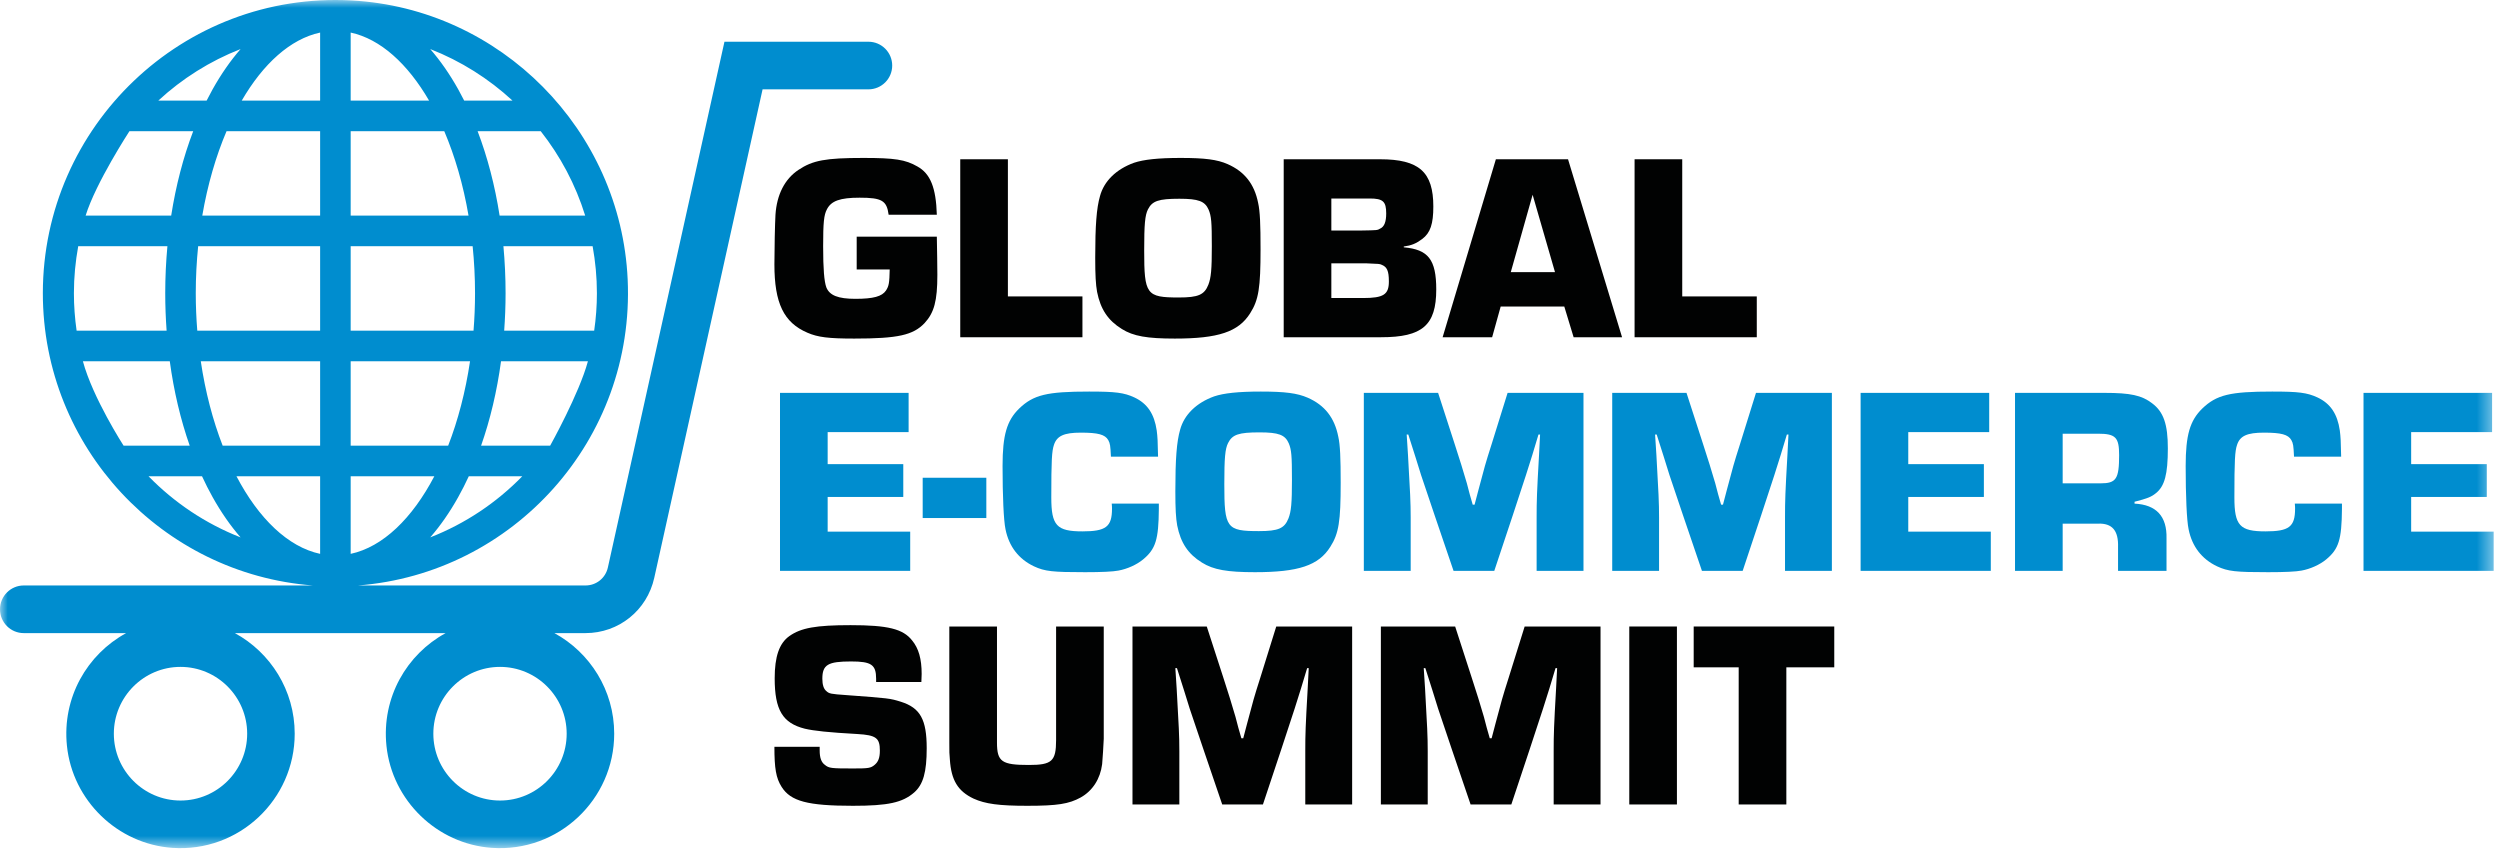
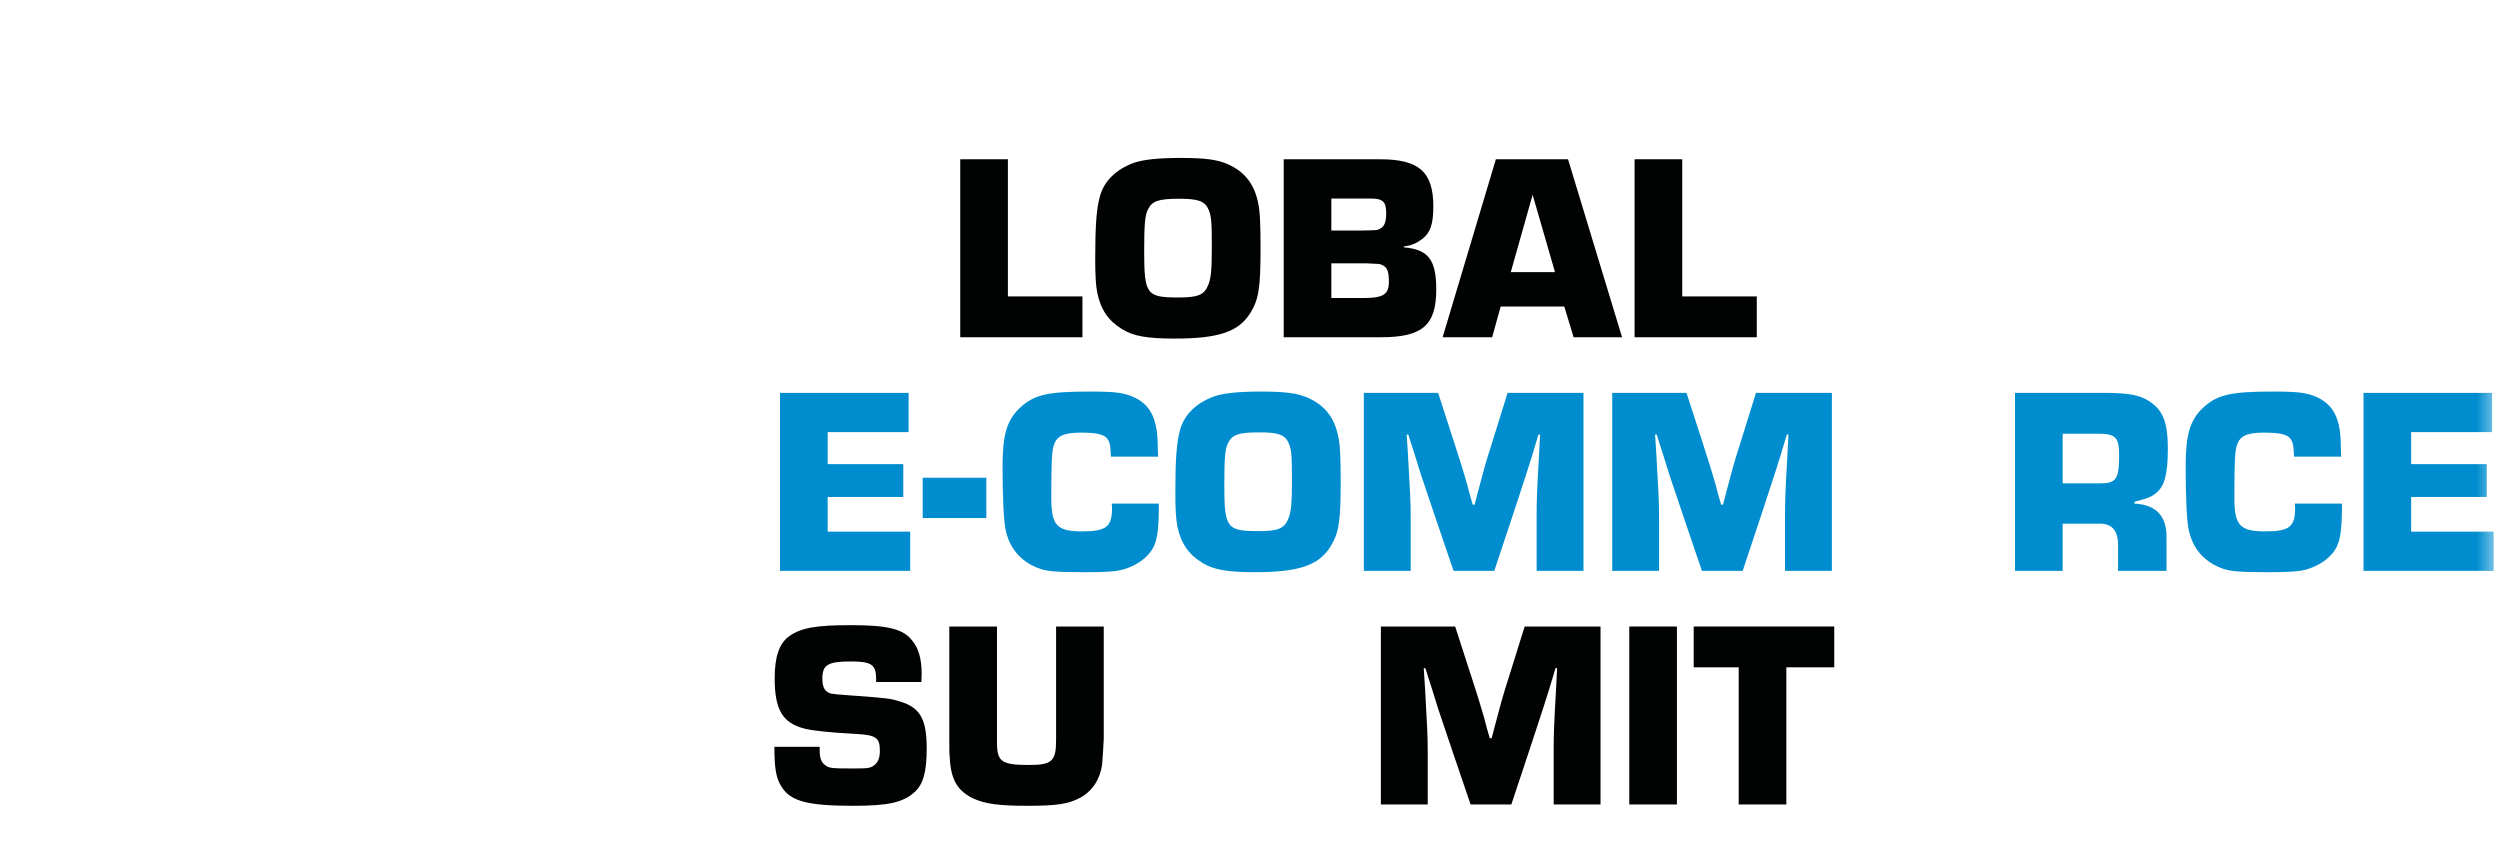
<svg xmlns="http://www.w3.org/2000/svg" xmlns:xlink="http://www.w3.org/1999/xlink" width="160px" height="55px" viewBox="0 0 160 55">
  <title>global-ecommerce-summit</title>
  <desc>Created with Sketch.</desc>
  <defs>
    <polygon id="path-1" points="0 54.281 159.597 54.281 159.597 0 0 0" />
  </defs>
  <g id="global-ecommerce-summit" stroke="none" stroke-width="1" fill="none" fill-rule="evenodd">
    <g id="Group-35">
-       <path d="M59.957,15.146 C59.973,16.12 59.991,16.99 59.991,17.588 C59.991,19.261 59.786,20.013 59.172,20.679 C58.44,21.448 57.469,21.669 54.674,21.669 C53.038,21.669 52.34,21.584 51.676,21.294 C50.158,20.645 49.562,19.398 49.562,16.921 C49.562,15.982 49.596,14.309 49.63,13.745 C49.715,12.448 50.227,11.457 51.096,10.876 C52.017,10.261 52.834,10.108 55.254,10.108 C57.247,10.108 57.946,10.211 58.713,10.654 C59.548,11.115 59.906,12.021 59.957,13.745 L56.873,13.745 C56.752,12.84 56.446,12.652 55.015,12.652 C53.755,12.652 53.192,12.858 52.919,13.404 C52.732,13.762 52.681,14.224 52.681,15.76 C52.681,17.229 52.749,18.014 52.885,18.39 C53.089,18.903 53.634,19.125 54.743,19.125 C55.901,19.125 56.446,18.971 56.702,18.595 C56.889,18.305 56.923,18.117 56.941,17.247 L54.828,17.247 L54.828,15.146 L59.957,15.146 Z" id="Fill-1" fill="#010202" />
      <polygon id="Fill-3" fill="#010202" points="64.505 18.971 69.276 18.971 69.276 21.584 61.456 21.584 61.456 10.193 64.505 10.193" />
      <path d="M73.467,13.404 C73.28,13.779 73.228,14.343 73.228,16.034 C73.228,18.852 73.365,19.039 75.444,19.039 C76.688,19.039 77.08,18.869 77.336,18.22 C77.506,17.776 77.557,17.263 77.557,15.76 C77.557,14.19 77.523,13.831 77.352,13.421 C77.114,12.875 76.704,12.72 75.478,12.72 C74.149,12.72 73.741,12.858 73.467,13.404 M78.562,10.501 C79.653,10.979 80.283,11.782 80.522,12.994 C80.641,13.523 80.675,14.36 80.675,15.948 C80.675,18.408 80.556,19.193 80.011,20.047 C79.261,21.242 77.966,21.669 75.188,21.669 C73.417,21.669 72.53,21.516 71.797,21.055 C70.911,20.508 70.434,19.791 70.213,18.681 C70.128,18.203 70.094,17.622 70.094,16.494 C70.094,14.429 70.178,13.318 70.4,12.549 C70.656,11.593 71.44,10.825 72.581,10.416 C73.194,10.211 74.115,10.108 75.563,10.108 C77.114,10.108 77.898,10.211 78.562,10.501" id="Fill-5" fill="#010202" />
      <path d="M87.234,19.074 C88.546,19.074 88.888,18.852 88.888,18.015 C88.888,17.331 88.768,17.076 88.41,16.939 C88.291,16.888 88.291,16.888 87.439,16.853 L85.206,16.853 L85.206,19.074 L87.234,19.074 Z M87.132,14.753 C88.154,14.736 88.154,14.736 88.325,14.633 C88.598,14.514 88.717,14.189 88.717,13.66 C88.717,12.892 88.512,12.704 87.66,12.704 L85.206,12.704 L85.206,14.753 L87.132,14.753 Z M82.157,10.193 L88.325,10.193 C90.829,10.193 91.733,11.013 91.733,13.216 C91.733,14.326 91.545,14.907 91.017,15.299 C90.625,15.59 90.335,15.709 89.841,15.777 L89.841,15.829 C91.409,15.965 91.92,16.614 91.92,18.527 C91.92,20.815 91.034,21.583 88.393,21.583 L82.157,21.583 L82.157,10.193 Z" id="Fill-7" fill="#010202" />
      <path d="M98.088,12.465 L96.69,17.417 L99.52,17.417 L98.088,12.465 Z M96.043,19.62 L95.497,21.583 L92.328,21.583 L95.736,10.193 L100.354,10.193 L103.812,21.583 L100.712,21.583 L100.115,19.62 L96.043,19.62 Z" id="Fill-9" fill="#010202" />
      <polygon id="Fill-11" fill="#010202" points="107.663 18.971 112.434 18.971 112.434 21.584 104.613 21.584 104.613 10.193 107.663 10.193" />
      <path d="M56.072,43.647 L56.072,43.443 C56.072,42.537 55.765,42.333 54.47,42.333 C52.988,42.333 52.63,42.537 52.63,43.443 C52.63,43.819 52.715,44.092 52.885,44.228 C53.072,44.4 53.175,44.416 54.146,44.485 C56.907,44.69 56.941,44.69 57.656,44.912 C58.9,45.304 59.309,46.056 59.309,47.883 C59.309,49.42 59.087,50.206 58.508,50.718 C57.759,51.367 56.838,51.571 54.589,51.571 C51.692,51.571 50.602,51.281 50.023,50.359 C49.665,49.796 49.562,49.182 49.562,47.797 L52.459,47.797 L52.459,48.02 C52.459,48.498 52.561,48.788 52.8,48.958 C53.056,49.164 53.192,49.182 54.589,49.182 C55.577,49.182 55.731,49.164 55.987,48.942 C56.208,48.754 56.311,48.498 56.311,48.037 C56.311,47.234 56.072,47.047 54.878,46.978 C53.022,46.875 52.084,46.773 51.505,46.636 C50.091,46.278 49.58,45.441 49.58,43.409 C49.58,42.025 49.87,41.172 50.517,40.711 C51.266,40.181 52.221,40.01 54.436,40.01 C56.822,40.01 57.792,40.249 58.372,40.984 C58.798,41.496 58.986,42.179 58.986,43.135 L58.968,43.647 L56.072,43.647 Z" id="Fill-13" fill="#010202" />
      <path d="M70.64,40.096 L70.64,47.285 C70.64,47.456 70.555,48.754 70.537,48.907 C70.418,49.847 69.924,50.615 69.158,51.042 C68.407,51.452 67.675,51.571 65.75,51.571 C63.943,51.571 63.057,51.452 62.308,51.111 C61.302,50.633 60.876,49.932 60.791,48.601 C60.756,48.259 60.756,48.14 60.756,47.525 L60.756,40.096 L63.807,40.096 L63.807,47.525 C63.807,48.754 64.114,48.958 65.852,48.958 C67.317,48.958 67.59,48.72 67.59,47.371 L67.59,40.096 L70.64,40.096 Z" id="Fill-15" fill="#010202" />
-       <path d="M86.537,51.486 L83.538,51.486 L83.538,48.071 C83.538,46.961 83.555,46.483 83.691,44.092 L83.759,42.76 L83.657,42.76 L83.265,44.057 L82.856,45.356 L82.004,47.951 L80.828,51.486 L78.222,51.486 L77.012,47.934 L76.142,45.356 C75.938,44.69 75.665,43.819 75.325,42.76 L75.222,42.76 L75.308,44.092 C75.444,46.483 75.478,47.114 75.478,48.071 L75.478,51.486 L72.479,51.486 L72.479,40.096 L77.233,40.096 L78.29,43.358 C78.647,44.451 78.8,44.963 79.073,45.885 C79.192,46.346 79.311,46.807 79.448,47.251 L79.567,47.251 L79.823,46.277 C80.198,44.86 80.249,44.656 80.659,43.374 L81.68,40.096 L86.537,40.096 L86.537,51.486 Z" id="Fill-17" fill="#010202" />
      <path d="M102.434,51.486 L99.435,51.486 L99.435,48.071 C99.435,46.961 99.452,46.483 99.588,44.092 L99.656,42.76 L99.554,42.76 L99.163,44.057 L98.753,45.356 L97.901,47.951 L96.725,51.486 L94.118,51.486 L92.909,47.934 L92.04,45.356 C91.835,44.69 91.563,43.819 91.222,42.76 L91.119,42.76 L91.205,44.092 C91.34,46.483 91.374,47.114 91.374,48.071 L91.374,51.486 L88.376,51.486 L88.376,40.096 L93.13,40.096 L94.186,43.358 C94.545,44.451 94.697,44.963 94.971,45.885 C95.09,46.346 95.209,46.807 95.345,47.251 L95.464,47.251 L95.72,46.277 C96.095,44.86 96.146,44.656 96.555,43.374 L97.578,40.096 L102.434,40.096 L102.434,51.486 Z" id="Fill-19" fill="#010202" />
      <mask id="mask-2" fill="white">
        <use xlink:href="#path-1" />
      </mask>
      <g id="Clip-22" />
      <polygon id="Fill-21" fill="#010202" mask="url(#mask-2)" points="104.274 51.486 107.323 51.486 107.323 40.096 104.274 40.096" />
      <polygon id="Fill-23" fill="#010202" mask="url(#mask-2)" points="114.326 51.486 111.276 51.486 111.276 42.709 108.396 42.709 108.396 40.096 117.393 40.096 117.393 42.709 114.326 42.709" />
      <polygon id="Fill-24" fill="#008DCF" mask="url(#mask-2)" points="52.97 29.705 57.81 29.705 57.81 31.805 52.97 31.805 52.97 34.025 58.253 34.025 58.253 36.535 49.92 36.535 49.92 25.144 58.151 25.144 58.151 27.655 52.97 27.655" />
      <polygon id="Fill-25" fill="#008DCF" mask="url(#mask-2)" points="59.052 33.154 63.125 33.154 63.125 30.576 59.052 30.576" />
      <path d="M74.166,32.232 L74.166,32.573 C74.15,34.537 73.961,35.135 73.161,35.801 C72.752,36.142 72.139,36.416 71.576,36.518 C71.236,36.586 70.486,36.62 69.447,36.62 C67.367,36.62 66.873,36.57 66.174,36.245 C65.203,35.784 64.573,34.981 64.352,33.871 C64.232,33.308 64.164,31.719 64.164,29.824 C64.164,27.843 64.437,26.921 65.221,26.152 C66.14,25.264 67.009,25.06 69.702,25.06 C71.389,25.06 71.934,25.128 72.599,25.435 C73.434,25.827 73.877,26.494 74.03,27.552 C74.082,27.946 74.098,28.253 74.116,29.226 L71.099,29.226 C71.065,28.509 71.048,28.389 70.929,28.167 C70.724,27.809 70.282,27.689 69.173,27.689 C68.1,27.689 67.641,27.894 67.452,28.474 C67.317,28.868 67.283,29.466 67.283,31.839 C67.283,33.633 67.623,34.008 69.276,34.008 C70.775,34.008 71.168,33.718 71.168,32.557 C71.168,32.522 71.168,32.368 71.151,32.232 L74.166,32.232 Z" id="Fill-26" fill="#008DCF" mask="url(#mask-2)" />
      <path d="M78.596,28.355 C78.408,28.731 78.356,29.295 78.356,30.986 C78.356,33.803 78.493,33.991 80.572,33.991 C81.816,33.991 82.208,33.82 82.464,33.171 C82.635,32.727 82.685,32.214 82.685,30.712 C82.685,29.141 82.651,28.783 82.481,28.372 C82.242,27.826 81.833,27.672 80.606,27.672 C79.277,27.672 78.869,27.809 78.596,28.355 M83.691,25.452 C84.781,25.93 85.411,26.733 85.65,27.946 C85.769,28.474 85.804,29.311 85.804,30.9 C85.804,33.359 85.684,34.145 85.139,34.998 C84.389,36.194 83.094,36.62 80.317,36.62 C78.545,36.62 77.658,36.467 76.926,36.006 C76.039,35.459 75.562,34.742 75.341,33.632 C75.256,33.154 75.222,32.573 75.222,31.446 C75.222,29.38 75.306,28.27 75.528,27.501 C75.784,26.545 76.568,25.777 77.71,25.367 C78.322,25.162 79.243,25.06 80.691,25.06 C82.242,25.06 83.026,25.162 83.691,25.452" id="Fill-27" fill="#008DCF" mask="url(#mask-2)" />
      <path d="M101.343,36.535 L98.344,36.535 L98.344,33.119 C98.344,32.009 98.361,31.531 98.497,29.141 L98.565,27.808 L98.463,27.808 L98.072,29.107 L97.662,30.404 L96.81,33.001 L95.634,36.535 L93.027,36.535 L91.818,32.983 L90.949,30.404 C90.744,29.739 90.472,28.868 90.13,27.808 L90.028,27.808 L90.113,29.141 C90.25,31.531 90.284,32.163 90.284,33.119 L90.284,36.535 L87.285,36.535 L87.285,25.144 L92.039,25.144 L93.095,28.406 C93.453,29.5 93.606,30.012 93.88,30.934 C93.998,31.394 94.117,31.856 94.254,32.3 L94.373,32.3 L94.629,31.326 C95.004,29.909 95.055,29.705 95.465,28.424 L96.486,25.144 L101.343,25.144 L101.343,36.535 Z" id="Fill-28" fill="#008DCF" mask="url(#mask-2)" />
      <path d="M117.24,36.535 L114.241,36.535 L114.241,33.119 C114.241,32.009 114.258,31.531 114.394,29.141 L114.462,27.808 L114.36,27.808 L113.968,29.107 L113.559,30.404 L112.707,33.001 L111.531,36.535 L108.924,36.535 L107.715,32.983 L106.846,30.404 C106.641,29.739 106.369,28.868 106.027,27.808 L105.925,27.808 L106.011,29.141 C106.146,31.531 106.18,32.163 106.18,33.119 L106.18,36.535 L103.182,36.535 L103.182,25.144 L107.936,25.144 L108.992,28.406 C109.35,29.5 109.503,30.012 109.777,30.934 C109.896,31.394 110.015,31.856 110.151,32.3 L110.27,32.3 L110.526,31.326 C110.901,29.909 110.952,29.705 111.361,28.424 L112.383,25.144 L117.24,25.144 L117.24,36.535 Z" id="Fill-29" fill="#008DCF" mask="url(#mask-2)" />
-       <polygon id="Fill-30" fill="#008DCF" mask="url(#mask-2)" points="122.129 29.705 126.968 29.705 126.968 31.805 122.129 31.805 122.129 34.025 127.411 34.025 127.411 36.535 119.079 36.535 119.079 25.144 127.309 25.144 127.309 27.655 122.129 27.655" />
      <path d="M134.43,30.934 C135.436,30.934 135.624,30.66 135.624,29.124 C135.624,27.996 135.402,27.757 134.277,27.757 L132.011,27.757 L132.011,30.934 L134.43,30.934 Z M128.961,25.144 L134.704,25.144 C136.339,25.144 137.072,25.298 137.736,25.811 C138.47,26.357 138.742,27.16 138.742,28.697 C138.742,30.353 138.537,31.121 137.975,31.565 C137.685,31.805 137.412,31.908 136.611,32.112 L136.611,32.232 C138.009,32.3 138.691,33.051 138.657,34.452 L138.657,36.535 L135.555,36.535 L135.555,35.015 C135.589,33.957 135.181,33.479 134.277,33.513 L132.011,33.513 L132.011,36.535 L128.961,36.535 L128.961,25.144 Z" id="Fill-31" fill="#008DCF" mask="url(#mask-2)" />
      <path d="M149.885,32.232 L149.885,32.573 C149.868,34.537 149.68,35.135 148.879,35.801 C148.47,36.142 147.857,36.416 147.294,36.518 C146.954,36.586 146.204,36.62 145.165,36.62 C143.086,36.62 142.591,36.57 141.893,36.245 C140.921,35.784 140.291,34.981 140.07,33.871 C139.95,33.308 139.883,31.719 139.883,29.824 C139.883,27.843 140.155,26.921 140.939,26.152 C141.859,25.264 142.728,25.06 145.421,25.06 C147.107,25.06 147.652,25.128 148.317,25.435 C149.152,25.827 149.595,26.494 149.748,27.552 C149.799,27.946 149.817,28.253 149.834,29.226 L146.817,29.226 C146.783,28.509 146.766,28.389 146.647,28.167 C146.443,27.809 146,27.689 144.892,27.689 C143.818,27.689 143.359,27.894 143.171,28.474 C143.035,28.868 143.001,29.466 143.001,31.839 C143.001,33.633 143.342,34.008 144.994,34.008 C146.494,34.008 146.885,33.718 146.885,32.557 C146.885,32.522 146.885,32.368 146.868,32.232 L149.885,32.232 Z" id="Fill-32" fill="#008DCF" mask="url(#mask-2)" />
      <polygon id="Fill-33" fill="#008DCF" mask="url(#mask-2)" points="154.314 29.705 159.154 29.705 159.154 31.805 154.314 31.805 154.314 34.025 159.596 34.025 159.596 36.535 151.265 36.535 151.265 25.144 159.494 25.144 159.494 27.655 154.314 27.655" />
-       <path d="M9.506,30.481 L12.93,30.481 C13.141,30.939 13.365,31.382 13.603,31.808 C14.151,32.791 14.754,33.653 15.398,34.393 C13.161,33.517 11.157,32.174 9.506,30.481 L9.506,30.481 Z M5.305,23.12 L10.866,23.12 C11.125,25.031 11.555,26.851 12.141,28.522 L7.909,28.522 C7.909,28.522 5.935,25.463 5.305,23.12 L5.305,23.12 Z M8.284,8.396 L12.365,8.396 C11.73,10.057 11.257,11.878 10.956,13.799 L5.48,13.799 C6.132,11.694 8.284,8.396 8.284,8.396 L8.284,8.396 Z M27.534,34.393 C28.178,33.653 28.781,32.791 29.329,31.808 C29.567,31.382 29.791,30.939 30.003,30.481 L33.426,30.481 C31.776,32.174 29.772,33.517 27.534,34.393 L27.534,34.393 Z M20.488,30.481 L20.488,35.447 C18.424,35.003 16.546,33.174 15.134,30.481 L20.488,30.481 Z M20.488,23.12 L20.488,28.522 L14.25,28.522 C13.621,26.904 13.141,25.078 12.85,23.12 L20.488,23.12 Z M20.488,8.396 L20.488,13.799 L12.946,13.799 C13.285,11.824 13.817,9.997 14.499,8.396 L20.488,8.396 Z M20.488,2.084 L20.488,6.437 L15.472,6.437 C16.839,4.081 18.585,2.494 20.488,2.084 L20.488,2.084 Z M13.225,6.437 L10.134,6.437 C11.655,5.031 13.438,3.906 15.398,3.139 C14.754,3.879 14.151,4.741 13.603,5.723 C13.473,5.956 13.348,6.194 13.225,6.437 L13.225,6.437 Z M29.707,6.437 C29.585,6.194 29.459,5.956 29.329,5.723 C28.781,4.741 28.178,3.879 27.534,3.139 C29.494,3.906 31.276,5.031 32.798,6.437 L29.707,6.437 Z M31.975,13.799 C31.675,11.878 31.201,10.057 30.567,8.396 L34.606,8.396 C35.862,9.99 36.837,11.815 37.452,13.799 L31.975,13.799 Z M32.066,23.12 L37.627,23.12 C37.07,25.191 35.21,28.522 35.21,28.522 L30.79,28.522 C31.377,26.851 31.807,25.031 32.066,23.12 L32.066,23.12 Z M30.249,15.758 C30.348,16.738 30.402,17.742 30.402,18.766 C30.402,19.578 30.368,20.376 30.306,21.161 L22.443,21.161 L22.443,15.758 L30.249,15.758 Z M28.433,8.396 C29.115,9.997 29.649,11.824 29.986,13.799 L22.443,13.799 L22.443,8.396 L28.433,8.396 Z M22.443,2.084 C24.348,2.494 26.092,4.081 27.46,6.437 L22.443,6.437 L22.443,2.084 Z M22.443,28.522 L22.443,23.12 L30.082,23.12 C29.791,25.078 29.311,26.904 28.683,28.522 L22.443,28.522 Z M22.443,35.447 L22.443,30.481 L27.797,30.481 C26.385,33.174 24.508,35.003 22.443,35.447 L22.443,35.447 Z M38.202,18.766 C38.202,19.579 38.141,20.378 38.028,21.161 L32.268,21.161 C32.325,20.372 32.357,19.574 32.357,18.766 C32.357,17.749 32.309,16.745 32.219,15.758 L37.928,15.758 C38.105,16.735 38.202,17.739 38.202,18.766 L38.202,18.766 Z M12.529,18.766 C12.529,17.742 12.583,16.738 12.682,15.758 L20.488,15.758 L20.488,21.161 L12.626,21.161 C12.563,20.376 12.529,19.578 12.529,18.766 L12.529,18.766 Z M4.73,18.766 C4.73,17.739 4.828,16.735 5.006,15.758 L10.714,15.758 C10.623,16.745 10.575,17.749 10.575,18.766 C10.575,19.574 10.606,20.372 10.663,21.161 L4.903,21.161 C4.791,20.378 4.73,19.579 4.73,18.766 L4.73,18.766 Z M32.001,51.234 C29.649,51.234 27.734,49.315 27.734,46.957 C27.734,44.6 29.649,42.681 32.001,42.681 C34.353,42.681 36.267,44.6 36.267,46.957 C36.267,49.315 34.353,51.234 32.001,51.234 L32.001,51.234 Z M11.552,51.234 C9.2,51.234 7.286,49.315 7.286,46.957 C7.286,44.6 9.2,42.681 11.552,42.681 C13.904,42.681 15.819,44.6 15.819,46.957 C15.819,49.315 13.904,51.234 11.552,51.234 L11.552,51.234 Z M46.365,2.671 L38.904,36.318 C38.754,36.997 38.164,37.47 37.471,37.47 L22.904,37.47 C32.844,36.71 40.64,28.142 40.171,17.886 C39.732,8.319 32.037,0.541 22.493,0.028 C11.705,-0.553 2.742,8.077 2.742,18.766 C2.742,28.628 10.374,36.732 20.029,37.47 L1.52,37.47 C0.681,37.47 -7.7294686e-05,38.153 -7.7294686e-05,38.995 C-7.7294686e-05,39.836 0.681,40.519 1.52,40.519 L8.073,40.519 C5.584,41.874 3.965,44.637 4.284,47.733 C4.645,51.237 7.525,54.018 11.03,54.263 C15.294,54.561 18.861,51.169 18.861,46.957 C18.861,44.181 17.311,41.76 15.032,40.519 L28.521,40.519 C26.033,41.874 24.413,44.637 24.733,47.733 C25.094,51.237 27.973,54.018 31.479,54.263 C35.743,54.561 39.309,51.169 39.309,46.957 C39.309,44.181 37.759,41.76 35.481,40.519 L37.471,40.519 C39.601,40.519 41.411,39.063 41.873,36.98 L48.805,5.718 L55.581,5.718 C56.42,5.718 57.101,5.036 57.101,4.195 C57.101,3.353 56.42,2.671 55.581,2.671 L46.365,2.671 Z" id="Fill-34" fill="#008DCF" mask="url(#mask-2)" />
    </g>
  </g>
</svg>